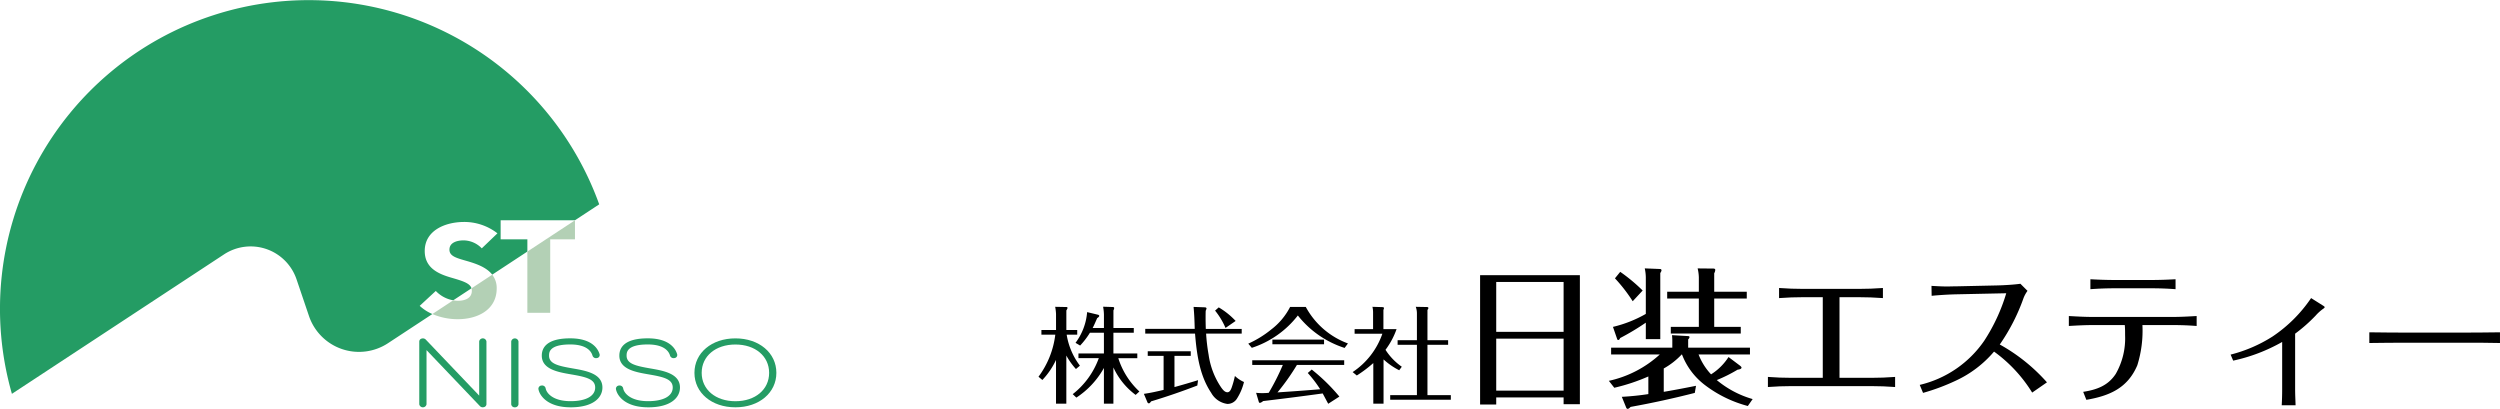
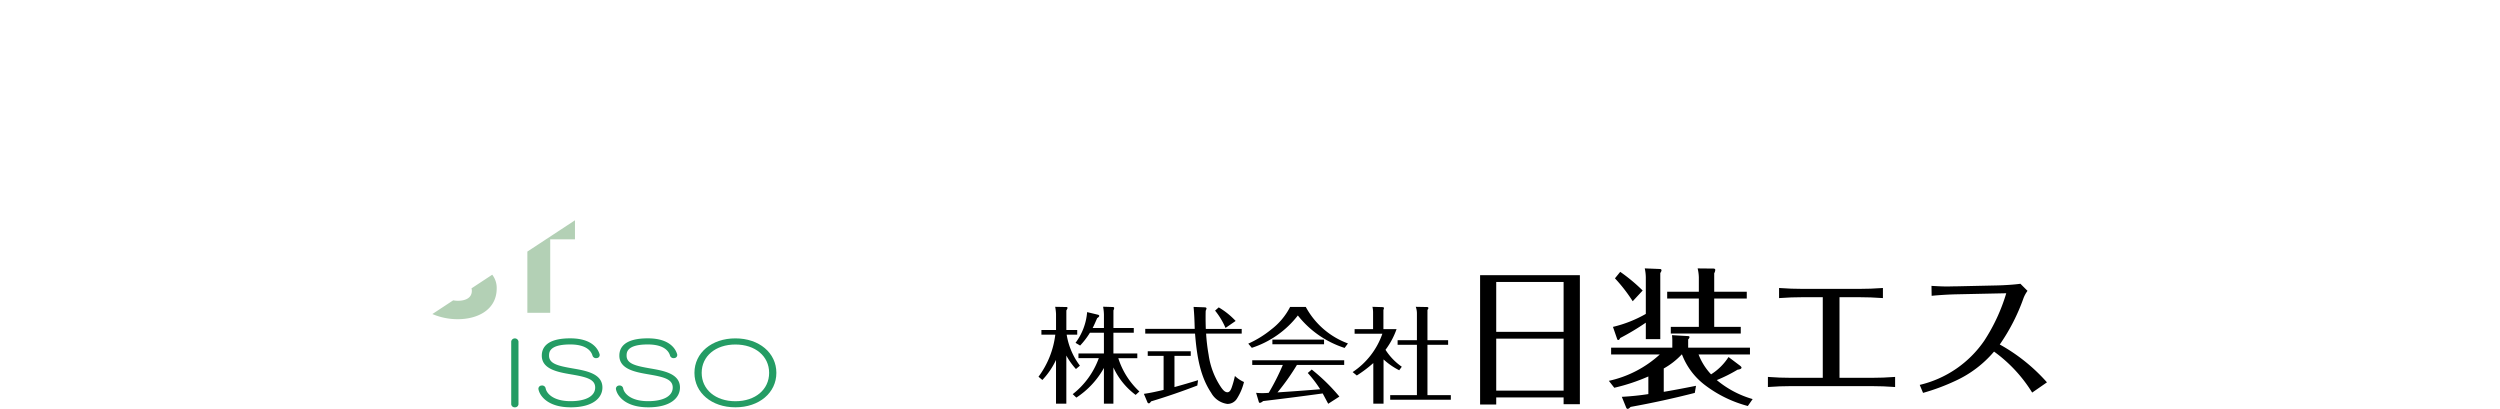
<svg xmlns="http://www.w3.org/2000/svg" width="366.219" height="59.894" viewBox="0 0 366.219 59.894">
  <g id="グループ_456" data-name="グループ 456" transform="translate(-79.5 -22.261)">
    <path id="パス_14471" data-name="パス 14471" d="M237.693,75.828l-.581.49a10.126,10.126,0,0,1-1.407-1.973v7.049h-1.513V74.987a11,11,0,0,1-2,2.936l-.566-.475a12.934,12.934,0,0,0,2.462-6.161h-2.034V70.6h2.141V68.244a7.718,7.718,0,0,0-.123-1.039l1.636.031c.077,0,.169.03.169.122s-.046.169-.169.382V70.6H237.3v.688h-1.545a10.131,10.131,0,0,0,1.942,4.541m-.52,4.679L236.638,80a11.734,11.734,0,0,0,3.823-5.274h-2.982v-.689h3.731V71h-2.049a11.369,11.369,0,0,1-1.437,1.881l-.673-.4a8.643,8.643,0,0,0,1.7-4.5l1.59.382c.061.015.184.077.184.168,0,.107-.107.2-.306.336-.214.49-.413.964-.658,1.438h1.652V68.352a7.185,7.185,0,0,0-.123-1.162l1.438.046c.091,0,.183.045.183.153a.753.753,0,0,1-.107.336v2.584h2.981V71H242.6v3.043h3.5v.689h-2.783a11.3,11.3,0,0,0,3.089,4.877l-.55.5a10.435,10.435,0,0,1-3.257-4.022v5.306H241.21v-5.23a12.352,12.352,0,0,1-4.037,4.343" />
    <path id="パス_14472" data-name="パス 14472" d="M251.546,78.962c1.161-.321,2.308-.657,3.455-1.009l-.107.78c-2.232.856-4.48,1.636-6.773,2.323-.107.154-.215.291-.322.291a.235.235,0,0,1-.2-.122l-.535-1.269c.978-.138,1.926-.352,2.889-.581V74.39h-2.324v-.672h6.3v.672h-2.385Zm2.8-11.742,1.667.061c.077,0,.229.062.229.153a1.359,1.359,0,0,1-.122.352c-.015.382-.015.749-.015,1.131,0,.5.015,1.024.03,1.529h5.26v.688h-5.214a26.489,26.489,0,0,0,.367,3.1,11.342,11.342,0,0,0,1.85,4.8c.214.29.505.687.9.687.367,0,.52-.413.627-.687a13.462,13.462,0,0,0,.474-1.7,4.609,4.609,0,0,0,1.33.886,8.066,8.066,0,0,1-1.07,2.493,1.635,1.635,0,0,1-1.361.718,3.186,3.186,0,0,1-2.37-1.621c-1.712-2.553-2.125-5.687-2.37-8.684h-7.293v-.688h7.247c-.03-1.146-.061-2.079-.168-3.226m6.162,2.064-1.483,1.024a10.689,10.689,0,0,0-1.529-2.538l.535-.473a11.084,11.084,0,0,1,2.477,1.987" />
    <path id="パス_14473" data-name="パス 14473" d="M270.78,67.22a11.553,11.553,0,0,0,6.177,5.352l-.489.657a14.282,14.282,0,0,1-6.849-4.755,14,14,0,0,1-6.743,4.74l-.52-.612a15.043,15.043,0,0,0,3.348-2.064,9.679,9.679,0,0,0,2.783-3.318Zm-4.143,12.522c2.079-.137,4.174-.291,6.253-.459a17.2,17.2,0,0,0-1.819-2.384l.581-.505a27.483,27.483,0,0,1,4.051,3.96l-1.635,1.054c-.276-.5-.535-1.008-.811-1.513q-4.357.6-8.715,1.116c-.259.2-.382.26-.5.26-.062,0-.107-.031-.138-.122l-.4-1.346a8.486,8.486,0,0,0,.887.046c.32,0,.642-.015.962-.046a33.871,33.871,0,0,0,2.065-4.082h-4.48v-.688h13.47v.688h-6.926a33.431,33.431,0,0,1-2.844,4.021m6.819-7.048h-7.568v-.687h7.568Z" />
    <path id="パス_14474" data-name="パス 14474" d="M284.847,75.981l-.381.52a10.252,10.252,0,0,1-2.294-1.59v6.483h-1.5V75.446a18.54,18.54,0,0,1-2.416,1.82l-.612-.5A11.1,11.1,0,0,0,282,71.15h-4.067v-.673h2.706V68.138a3.887,3.887,0,0,0-.091-.933l1.513.046a.157.157,0,0,1,.168.153c0,.061,0,.077-.076.259v2.814h1.926a11.35,11.35,0,0,1-1.62,3.027,8.744,8.744,0,0,0,2.384,2.477m6.789-3.883v.673h-3.027V80.14h3.424v.673h-8.882V80.14h3.914V72.771h-2.829V72.1h2.829V68.23a2.873,2.873,0,0,0-.169-1.025l1.606.031c.092,0,.244.015.244.153,0,.061-.03.122-.137.274V72.1Z" />
    <path id="パス_14475" data-name="パス 14475" d="M310.932,62.572v18.9h-2.384v-.993h-9.87v1.038h-2.362V62.572Zm-12.254,8.3h9.87V63.564h-9.87Zm0,8.612h9.87V71.867h-9.87Z" />
    <path id="パス_14476" data-name="パス 14476" d="M330.147,77.1a8.288,8.288,0,0,0,2.562-2.539l1.7,1.28c.132.11.2.2.2.264,0,.177-.222.266-.575.31a21.71,21.71,0,0,1-3.047,1.523,14.371,14.371,0,0,0,5.255,2.783l-.706,1.015a17.918,17.918,0,0,1-6.4-3.157,10.151,10.151,0,0,1-3.245-4.394h-.044a10.838,10.838,0,0,1-2.628,2.053V79.66c1.568-.264,3.158-.573,4.725-.883l-.176,1.038q-4.637,1.192-9.406,2.053c-.111.111-.265.287-.442.287-.132,0-.2-.176-.243-.287l-.6-1.478a39.024,39.024,0,0,0,3.886-.4V77.408a28.054,28.054,0,0,1-4.99,1.656l-.795-1.015a16.154,16.154,0,0,0,7.463-3.864h-7.132v-.994h8.965V72.132c0-.266-.022-.508-.044-.774l2.3.133c.111,0,.265.023.265.155a.582.582,0,0,1-.2.331v1.214h9.053v.994h-7.529a8.927,8.927,0,0,0,1.832,2.915m-9.56-14.2a6.548,6.548,0,0,0-.155-1.325l2.208.089c.155,0,.243.066.243.2,0,.089-.044.177-.176.4v9.671h-2.12V69.526a35.785,35.785,0,0,1-3.754,2.252c-.11.221-.176.287-.286.287a.165.165,0,0,1-.155-.132l-.618-1.788a18.066,18.066,0,0,0,4.813-1.9Zm-.464,1.921-1.457,1.568a22.755,22.755,0,0,0-2.6-3.356l.772-.95a24.9,24.9,0,0,1,3.29,2.738M335.38,65v.993h-4.769v4.152H334.5v.971H324.252v-.971h4.107V65.993h-4.637V65h4.637V62.88a6.15,6.15,0,0,0-.177-1.3l2.319.023c.154,0,.264.066.264.2a1.15,1.15,0,0,1-.154.486V65Z" />
    <path id="パス_14477" data-name="パス 14477" d="M343.688,65.795c-1.192,0-2.407.044-3.577.132V64.448c1.17.088,2.385.132,3.577.132h8.059q1.788,0,3.577-.132v1.479c-1.193-.088-2.385-.132-3.6-.132h-2.76V77.608H353.6q1.754,0,3.51-.133v1.479c-1.148-.088-2.341-.133-3.488-.133H341.943c-1.148,0-2.3.045-3.466.133V77.475c1.148.089,2.318.133,3.466.133h4.571V65.795Z" />
    <path id="パス_14478" data-name="パス 14478" d="M379.352,78.27l-2.164,1.5a20.98,20.98,0,0,0-5.586-6.006,16.315,16.315,0,0,1-5.608,4.261,30.42,30.42,0,0,1-4.791,1.789l-.486-1.171a15.888,15.888,0,0,0,9.45-6.469,26.616,26.616,0,0,0,3.224-6.955l-7.243.154c-1.148.023-2.605.111-3.687.221l-.022-1.457c.751.044,1.524.089,2.274.089.464,0,.928-.022,1.391-.022l6.006-.133c.95-.022,2.451-.111,3.356-.242l1.038,1.037a4.725,4.725,0,0,0-.574,1.038,28.491,28.491,0,0,1-3.489,6.822,26.17,26.17,0,0,1,6.911,5.542" />
-     <path id="パス_14479" data-name="パス 14479" d="M386.049,69.88c-1.171,0-2.341.065-3.489.132V68.555c1.148.066,2.318.133,3.467.133h11.79c1.148,0,2.318-.067,3.466-.133v1.457q-1.722-.132-3.444-.132h-4.5a16.933,16.933,0,0,1-.751,5.894c-1.435,3.378-4.129,4.483-7.463,5.057l-.464-1.171c1.965-.308,3.622-.883,4.769-2.627a10.477,10.477,0,0,0,1.37-5.652c0-.485,0-.993-.045-1.5Zm-.332-6.713c1.17.066,2.385.11,3.577.11h5.343c1.193,0,2.385-.044,3.555-.11v1.457q-1.755-.132-3.511-.132h-5.387q-1.788,0-3.577.132Z" />
-     <path id="パス_14480" data-name="パス 14480" d="M419.836,67.054c.066.044.2.132.2.2s-.089.155-.221.243a6.412,6.412,0,0,0-1.082.972,22.929,22.929,0,0,1-3.025,2.671v8.147c0,.795.044,1.568.066,2.341h-2.031c.044-.751.066-1.523.066-2.3V72.353a25.233,25.233,0,0,1-7.176,2.737l-.375-.883a21.042,21.042,0,0,0,6.138-2.649,20.744,20.744,0,0,0,5.652-5.631Z" />
-     <path id="パス_14481" data-name="パス 14481" d="M431.986,70.984h8.3c1.81,0,3.621-.022,5.431-.044v1.567c-1.81-.044-3.6-.044-5.409-.044h-8.3c-1.81,0-3.621.022-5.431.044V70.94c1.81.022,3.6.044,5.409.044" />
-     <path id="パス_14501" data-name="パス 14501" d="M152.837,57.324V54.53h10.887l3.552-2.335A45.224,45.224,0,0,0,81.245,79.952l31.067-20.423a7.1,7.1,0,0,1,10.629,3.654l1.822,5.373a7.735,7.735,0,0,0,11.575,3.979l6.5-4.272a6.378,6.378,0,0,1-1.857-1.2l2.358-2.182a4.571,4.571,0,0,0,2.555,1.369l2.676-1.759c-.242-.765-1.327-1.078-3.043-1.581-1.894-.555-3.809-1.436-3.809-3.886,0-3,2.989-4.248,5.767-4.248a7.9,7.9,0,0,1,4.883,1.665l-2.294,2.2a3.752,3.752,0,0,0-2.652-1.168c-.926,0-2.084.287-2.084,1.359,0,.9.884,1.187,2.294,1.589s3.072.912,3.976,2.072l5.146-3.383V57.324Z" fill="#249c64" />
    <path id="パス_14502" data-name="パス 14502" d="M187.228,81.927c-3.479,0-6-2.124-6-5.05s2.524-5.049,6-5.049,6,2.123,6,5.049-2.524,5.05-6,5.05m0-9.2c-2.909,0-4.94,1.708-4.94,4.154s2.031,4.155,4.94,4.155,4.94-1.708,4.94-4.155-2.031-4.154-4.94-4.154" fill="#249c64" />
    <path id="パス_14503" data-name="パス 14503" d="M174.441,81.927c-3.413,0-4.577-1.759-4.715-2.689a.471.471,0,0,1,.462-.5.517.517,0,0,1,.593.389c.1.659.989,1.9,3.66,1.9,2.257,0,3.605-.749,3.605-2,0-1.228-1.325-1.545-3.507-1.92-1.921-.33-4.312-.742-4.312-2.751,0-1.155.722-2.532,4.164-2.532,3.3,0,4.113,1.644,4.309,2.351a.452.452,0,0,1-.4.538.542.542,0,0,1-.638-.335c-.171-.619-.824-1.658-3.273-1.658-3.1,0-3.1,1.189-3.1,1.636,0,1.192,1.308,1.5,3.462,1.874,1.941.334,4.357.749,4.357,2.8,0,1.4-1.226,2.9-4.668,2.9" fill="#249c64" />
    <path id="パス_14504" data-name="パス 14504" d="M163.086,81.927c-3.413,0-4.577-1.759-4.715-2.689a.471.471,0,0,1,.462-.5.519.519,0,0,1,.594.389c.1.659.988,1.9,3.659,1.9,2.257,0,3.6-.749,3.6-2,0-1.228-1.325-1.545-3.507-1.92-1.921-.33-4.312-.742-4.312-2.751,0-1.155.722-2.532,4.164-2.532,3.3,0,4.113,1.645,4.309,2.351a.452.452,0,0,1-.4.538.542.542,0,0,1-.638-.335c-.171-.619-.823-1.658-3.273-1.658-3.1,0-3.1,1.189-3.1,1.636,0,1.192,1.308,1.5,3.462,1.874,1.941.334,4.357.749,4.357,2.8,0,1.4-1.226,2.9-4.668,2.9" fill="#249c64" />
    <path id="パス_14505" data-name="パス 14505" d="M154.919,81.927a.5.5,0,0,1-.532-.448v-9.2a.54.54,0,0,1,1.064,0v9.2a.5.5,0,0,1-.532.448" fill="#249c64" />
-     <path id="パス_14506" data-name="パス 14506" d="M150.227,81.927a.576.576,0,0,1-.415-.168l-7.831-8.212v7.932a.539.539,0,0,1-1.063,0v-9.2a.459.459,0,0,1,.355-.422.594.594,0,0,1,.591.142l7.831,8.212V72.275a.539.539,0,0,1,1.063,0v9.2a.458.458,0,0,1-.355.422.591.591,0,0,1-.176.026" fill="#249c64" />
    <path id="パス_14507" data-name="パス 14507" d="M148.619,64.847c0,1.091-.968,1.474-2.063,1.474a3.806,3.806,0,0,1-.665-.067l-3.055,2.009a9.417,9.417,0,0,0,3.72.757c2.947,0,5.705-1.4,5.705-4.518a3.154,3.154,0,0,0-.656-2l-3.038,2a1.16,1.16,0,0,1,.052.352" fill="#b3d0b5" />
    <path id="パス_14508" data-name="パス 14508" d="M156.751,59.114V68.08H160.1V57.323h3.627V54.529Z" fill="#b3d0b5" />
  </g>
</svg>